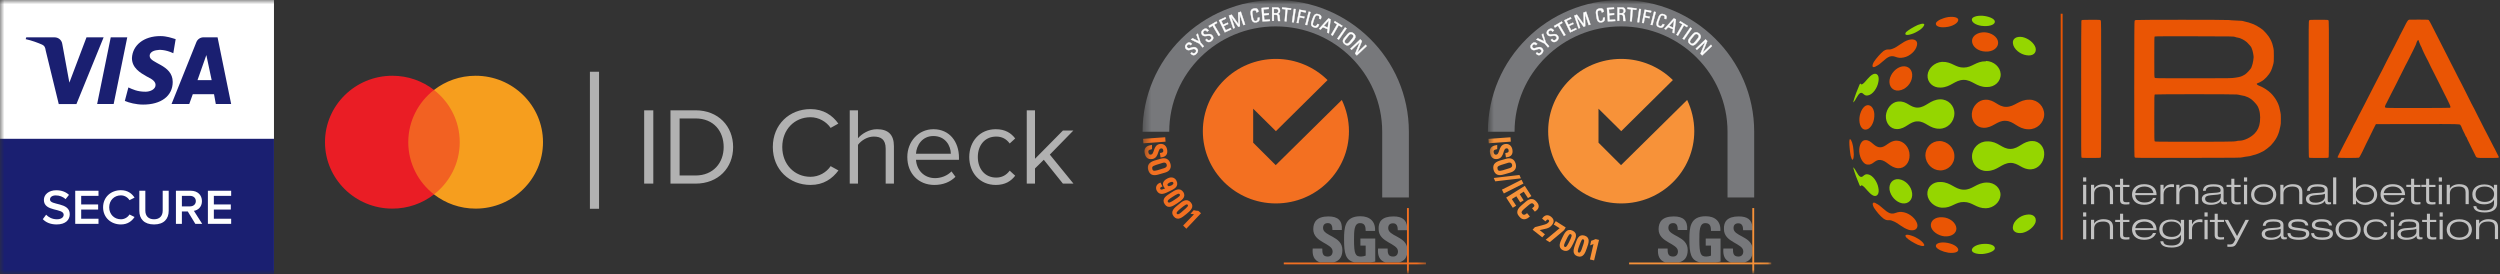
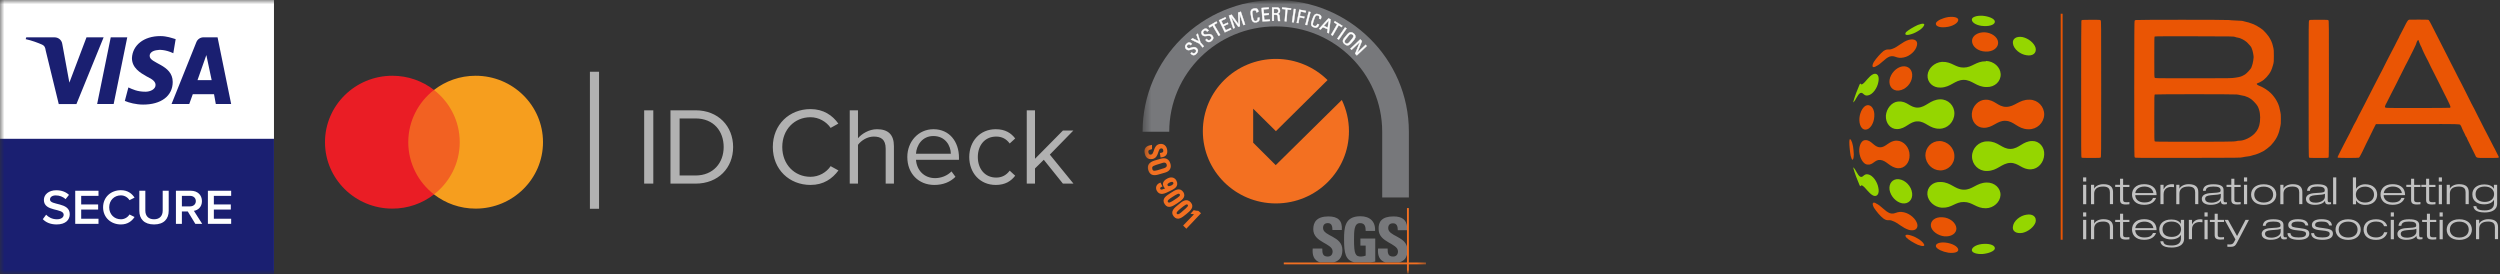
<svg xmlns="http://www.w3.org/2000/svg" width="292" height="32" viewBox="0 0 292 32" fill="none">
  <rect x="0" y="0" width="292" height="32" fill="#333333" stroke="none" />
  <mask id="mask0_2558_210" style="mask-type:luminance" maskUnits="userSpaceOnUse" x="0" y="0" width="207" height="32">
    <path d="M207 0H0V32H207V0Z" fill="white" />
  </mask>
  <g mask="url(#mask0_2558_210)">
    <mask id="mask1_2558_210" style="mask-type:luminance" maskUnits="userSpaceOnUse" x="133" y="0" width="34" height="32">
      <path d="M166.553 0.001H133.453V31.96H166.553V0.001Z" fill="white" />
    </mask>
    <g mask="url(#mask1_2558_210)">
      <path fill-rule="evenodd" clip-rule="evenodd" d="M164.556 23.065V15.385C164.556 6.88 157.581 0.002 149.004 0.002C140.405 0.002 133.452 6.88 133.452 15.385H136.567C136.567 8.594 142.138 3.083 149.004 3.083C155.87 3.083 161.441 8.594 161.441 15.385V23.065H164.556Z" fill="#77787B" />
      <path d="M149.003 19.29L146.371 16.665V12.694L149.025 15.32L155.057 9.353C153.522 7.835 151.372 6.88 149.025 6.88C144.309 6.88 140.492 10.655 140.492 15.32C140.492 19.985 144.309 23.76 149.025 23.76C153.741 23.76 157.558 19.985 157.558 15.32C157.558 14.018 157.251 12.781 156.725 11.675L149.003 19.29Z" fill="#F37021" />
      <path d="M154.202 30.659C153.434 30.42 153.259 29.77 153.324 29.032H154.443C154.443 29.531 154.465 29.965 155.079 29.965C155.452 29.965 155.65 29.726 155.65 29.357C155.65 28.403 153.39 28.337 153.39 26.775C153.39 25.951 153.785 25.278 155.167 25.278C156.264 25.278 156.812 25.756 156.724 26.862H155.628C155.628 26.472 155.562 26.059 155.101 26.059C154.728 26.059 154.531 26.255 154.531 26.623C154.531 27.622 156.79 27.535 156.79 29.205C156.79 30.117 156.33 30.507 155.781 30.637H154.202V30.659Z" fill="#77787B" />
      <path d="M159.51 26.992C159.51 26.494 159.444 26.06 158.852 26.06C158.15 26.06 158.15 26.992 158.15 28.012C158.15 29.661 158.304 29.965 158.962 29.965C159.137 29.965 159.357 29.922 159.51 29.857V28.685H158.896V27.86H160.629V30.551C160.519 30.572 160.322 30.616 160.102 30.637H158.172C157.141 30.377 156.988 29.574 156.988 27.947C156.988 26.602 157.053 25.257 158.896 25.257C159.993 25.257 160.673 25.864 160.607 26.971H159.51V26.992Z" fill="#77787B" />
      <path d="M162.757 25.278C163.744 25.278 164.27 25.647 164.358 26.515V26.884H163.261C163.261 26.493 163.173 26.081 162.713 26.081C162.34 26.081 162.142 26.276 162.142 26.645C162.142 27.578 164.073 27.578 164.358 28.88V29.639C164.248 30.268 163.853 30.529 163.393 30.659H161.835C161.068 30.42 160.892 29.77 160.958 29.032H162.077C162.077 29.531 162.099 29.965 162.713 29.965C163.086 29.965 163.283 29.726 163.283 29.357C163.283 28.403 161.024 28.337 161.024 26.775C160.98 25.929 161.375 25.278 162.757 25.278Z" fill="#77787B" />
      <path d="M149.947 30.659H166.552V30.876H149.947V30.659Z" fill="#F37021" />
      <path d="M164.335 24.302H164.555V31.961H164.335V24.302Z" fill="#F37021" />
-       <path d="M133.65 16.622L133.628 16.318L135.997 16.145L136.019 16.448L133.65 16.622Z" fill="#F37021" stroke="#F37021" stroke-width="0.219" />
      <path d="M134.44 17.338L134.374 17.36C134.045 17.403 133.979 17.62 134.023 17.816C134.067 18.054 134.198 18.206 134.462 18.163C134.988 18.076 134.747 17.056 135.471 16.926C135.887 16.861 136.151 17.121 136.216 17.512C136.282 17.946 136.129 18.206 135.646 18.271L135.602 17.967C135.865 17.924 136.019 17.816 135.975 17.534C135.953 17.36 135.822 17.186 135.58 17.23C135.054 17.317 135.317 18.336 134.571 18.466C134.067 18.553 133.869 18.228 133.804 17.859C133.672 17.186 134.22 17.099 134.44 17.056V17.338Z" fill="#F37021" stroke="#F37021" stroke-width="0.219" />
      <path d="M134.878 18.857L135.624 18.64C136.085 18.51 136.436 18.64 136.589 19.118C136.743 19.595 136.523 19.92 136.063 20.051L135.317 20.267C134.681 20.463 134.374 20.311 134.22 19.834C134.089 19.356 134.264 19.052 134.878 18.857ZM135.229 19.985L135.997 19.747C136.48 19.595 136.392 19.27 136.37 19.183C136.348 19.096 136.216 18.77 135.756 18.922L134.988 19.161C134.484 19.313 134.418 19.486 134.484 19.768C134.549 20.029 134.725 20.137 135.229 19.985Z" fill="#F37021" stroke="#F37021" stroke-width="0.219" />
      <path d="M136.545 22.242C136.019 22.502 135.492 22.762 135.207 22.22C135.054 21.916 135.163 21.613 135.492 21.461L135.624 21.721C135.47 21.786 135.339 21.938 135.427 22.112C135.558 22.372 135.865 22.242 136.37 21.981C136.194 21.981 136.085 21.895 135.997 21.721C135.909 21.569 135.843 21.222 136.414 20.94C136.874 20.701 137.181 20.896 137.313 21.157C137.598 21.743 137.094 21.981 136.545 22.242ZM136.567 21.222C136.37 21.33 136.172 21.461 136.282 21.699C136.392 21.938 136.633 21.851 136.852 21.764C137.028 21.678 137.247 21.504 137.138 21.287C137.006 21.049 136.743 21.135 136.567 21.222Z" fill="#F37021" stroke="#F37021" stroke-width="0.219" />
      <path d="M137.444 23.652C136.94 23.977 136.457 24.303 136.128 23.782C135.777 23.261 136.282 22.958 136.786 22.632C137.291 22.307 137.773 21.981 138.124 22.502C138.431 23.001 137.949 23.305 137.444 23.652ZM136.874 22.914C136.545 23.131 136.128 23.37 136.325 23.652C136.501 23.934 136.896 23.652 137.225 23.435C137.729 23.11 138.058 22.892 137.883 22.632C137.707 22.372 137.378 22.589 136.874 22.914Z" fill="#F37021" stroke="#F37021" stroke-width="0.219" />
      <path d="M138.476 24.932C138.015 25.301 137.576 25.691 137.181 25.214C136.787 24.737 137.225 24.368 137.686 23.999C138.146 23.608 138.585 23.24 139.002 23.717C139.397 24.173 138.958 24.541 138.476 24.932ZM137.839 24.259C137.554 24.498 137.159 24.802 137.379 25.041C137.598 25.301 137.949 24.975 138.234 24.715C138.695 24.325 139.002 24.086 138.805 23.847C138.607 23.63 138.322 23.869 137.839 24.259Z" fill="#F37021" stroke="#F37021" stroke-width="0.219" />
      <path d="M138.564 26.558L138.344 26.341L139.682 24.953L139.266 24.888L139.463 24.671C139.551 24.693 139.814 24.736 139.924 24.736L140.121 24.91L138.564 26.558Z" fill="#F37021" stroke="#F37021" stroke-width="0.219" />
      <path d="M139.177 6.12L139.221 6.141C139.374 6.293 139.528 6.228 139.616 6.141C139.725 6.033 139.769 5.903 139.616 5.773C139.353 5.534 138.892 6.076 138.563 5.751C138.365 5.556 138.387 5.317 138.585 5.122C138.782 4.905 139.002 4.905 139.221 5.122L139.067 5.274C138.936 5.143 138.826 5.122 138.694 5.252C138.607 5.339 138.563 5.469 138.694 5.577C138.936 5.816 139.396 5.274 139.769 5.621C140.011 5.859 139.923 6.076 139.747 6.272C139.418 6.619 139.177 6.358 139.067 6.25L139.177 6.12Z" fill="white" stroke="white" stroke-width="0.044" stroke-miterlimit="3.864" />
      <path d="M139.747 4.059L139.901 3.929L140.208 4.948L140.603 5.404L140.471 5.534L140.076 5.079L139.111 4.623L139.287 4.471L140.032 4.84L139.747 4.059Z" fill="white" stroke="white" stroke-width="0.044" stroke-miterlimit="3.864" />
      <path d="M140.954 4.536L140.976 4.579C141.107 4.753 141.261 4.731 141.348 4.644C141.48 4.558 141.546 4.427 141.436 4.275C141.239 3.993 140.668 4.427 140.405 4.059C140.252 3.842 140.317 3.603 140.537 3.451C140.778 3.277 140.976 3.299 141.173 3.56L140.997 3.69C140.888 3.56 140.778 3.494 140.625 3.603C140.537 3.668 140.471 3.798 140.559 3.928C140.756 4.21 141.305 3.755 141.612 4.167C141.809 4.427 141.677 4.644 141.48 4.796C141.107 5.078 140.888 4.775 140.8 4.666L140.954 4.536Z" fill="white" stroke="white" stroke-width="0.044" stroke-miterlimit="3.864" />
      <path d="M142.072 2.518L142.16 2.669L141.809 2.886L142.511 4.08L142.336 4.188L141.634 2.995L141.283 3.212L141.173 3.038L142.072 2.518Z" fill="white" stroke="white" stroke-width="0.044" stroke-miterlimit="3.864" />
      <path d="M143.06 3.776L142.38 2.366L143.125 2.019L143.191 2.17L142.643 2.431L142.862 2.886L143.389 2.648L143.454 2.8L142.928 3.038L143.169 3.537L143.74 3.277L143.805 3.429L143.06 3.776Z" fill="white" stroke="white" stroke-width="0.044" stroke-miterlimit="3.864" />
      <path d="M144.222 3.256L144.047 3.321L143.542 1.824L143.849 1.715L144.661 2.844L144.617 1.477L144.924 1.368L145.428 2.865L145.231 2.93L144.792 1.607L144.814 3.06L144.639 3.126L143.783 1.932L144.222 3.256Z" fill="white" stroke="white" stroke-width="0.044" stroke-miterlimit="3.864" />
      <path d="M146.766 1.455C146.745 1.368 146.723 1.282 146.679 1.238C146.635 1.195 146.525 1.195 146.503 1.195C146.328 1.217 146.284 1.325 146.284 1.347C146.284 1.368 146.24 1.412 146.284 1.672L146.35 2.084C146.416 2.453 146.547 2.497 146.701 2.453C146.766 2.453 146.942 2.388 146.898 2.084L147.096 2.041C147.183 2.518 146.832 2.583 146.745 2.605C146.547 2.627 146.24 2.67 146.152 2.063L146.087 1.629C146.021 1.195 146.196 1.043 146.503 0.978C146.81 0.934 146.964 1.065 146.986 1.368L146.766 1.455Z" fill="white" stroke="white" stroke-width="0.044" stroke-miterlimit="3.864" />
      <path d="M147.469 2.496L147.359 0.934L148.171 0.869L148.193 1.043L147.578 1.086L147.622 1.585L148.193 1.542V1.737L147.622 1.78L147.666 2.323L148.302 2.279L148.324 2.453L147.469 2.496Z" fill="white" stroke="white" stroke-width="0.044" stroke-miterlimit="3.864" />
      <path d="M148.785 1.715V2.431H148.587V0.869H149.136C149.421 0.869 149.508 1.064 149.508 1.26C149.508 1.433 149.399 1.585 149.223 1.607C149.399 1.672 149.465 1.737 149.465 2.041C149.465 2.106 149.487 2.345 149.508 2.453H149.289C149.245 2.345 149.267 2.128 149.245 1.932C149.245 1.737 149.092 1.737 149.004 1.715H148.785ZM148.785 1.542H149.092C149.245 1.542 149.311 1.412 149.311 1.281C149.311 1.173 149.267 1.043 149.092 1.043H148.785V1.542Z" fill="white" stroke="white" stroke-width="0.044" stroke-miterlimit="3.864" />
      <path d="M150.802 0.978L150.78 1.151L150.364 1.108L150.254 2.496L150.057 2.475L150.166 1.086L149.75 1.043L149.771 0.869L150.802 0.978Z" fill="white" stroke="white" stroke-width="0.044" stroke-miterlimit="3.864" />
      <path d="M151.11 2.605L150.912 2.583L151.131 1.043L151.329 1.065L151.11 2.605Z" fill="white" stroke="white" stroke-width="0.044" stroke-miterlimit="3.864" />
      <path d="M151.461 2.67L151.768 1.13L152.536 1.282L152.492 1.455L151.921 1.347L151.812 1.846L152.36 1.954L152.316 2.128L151.768 2.019L151.658 2.692L151.461 2.67Z" fill="white" stroke="white" stroke-width="0.044" stroke-miterlimit="3.864" />
      <path d="M152.667 2.93L152.469 2.887L152.864 1.368L153.062 1.412L152.667 2.93Z" fill="white" stroke="white" stroke-width="0.044" stroke-miterlimit="3.864" />
      <path d="M154.071 2.171C154.093 2.084 154.115 1.997 154.093 1.932C154.071 1.867 153.983 1.823 153.939 1.802C153.786 1.758 153.676 1.823 153.676 1.845C153.654 1.867 153.61 1.888 153.523 2.149L153.391 2.539C153.259 2.908 153.369 2.995 153.523 3.038C153.588 3.06 153.764 3.103 153.873 2.8L154.071 2.865C153.917 3.342 153.588 3.234 153.479 3.19C153.281 3.125 153.018 3.017 153.215 2.453L153.369 2.04C153.523 1.628 153.742 1.563 154.027 1.672C154.334 1.78 154.378 1.954 154.268 2.236L154.071 2.171Z" fill="white" stroke="white" stroke-width="0.044" stroke-miterlimit="3.864" />
      <path d="M155.167 2.149L155.409 2.258L155.211 3.885L155.014 3.798L155.08 3.408L154.509 3.169L154.246 3.451L154.071 3.364L155.167 2.149ZM155.211 2.366L154.619 3.017L155.08 3.234L155.211 2.366Z" fill="white" stroke="white" stroke-width="0.044" stroke-miterlimit="3.864" />
      <path d="M156.791 3.017L156.703 3.169L156.352 2.952L155.65 4.167L155.475 4.058L156.177 2.843L155.826 2.626L155.913 2.475L156.791 3.017Z" fill="white" stroke="white" stroke-width="0.044" stroke-miterlimit="3.864" />
      <path d="M156.374 4.623L156.199 4.515L157.098 3.213L157.274 3.321L156.374 4.623Z" fill="white" stroke="white" stroke-width="0.044" stroke-miterlimit="3.864" />
      <path d="M157.054 4.384L157.383 3.993C157.58 3.755 157.844 3.69 158.107 3.907C158.37 4.124 158.37 4.362 158.173 4.623L157.844 5.013C157.559 5.339 157.339 5.382 157.076 5.165C156.791 4.948 156.769 4.709 157.054 4.384ZM157.646 4.883L157.975 4.471C158.195 4.21 158.019 4.058 157.975 4.037C157.931 3.993 157.734 3.863 157.537 4.124L157.208 4.536C156.988 4.796 157.01 4.926 157.164 5.056C157.295 5.143 157.427 5.143 157.646 4.883Z" fill="white" stroke="white" stroke-width="0.044" stroke-miterlimit="3.864" />
      <path d="M159.621 5.382L158.48 6.466L158.283 6.271L158.853 4.883L157.866 5.816L157.734 5.685L158.875 4.601L159.072 4.796L158.524 6.163L159.511 5.23L159.621 5.382Z" fill="white" stroke="white" stroke-width="0.044" stroke-miterlimit="3.864" />
    </g>
    <mask id="mask2_2558_210" style="mask-type:luminance" maskUnits="userSpaceOnUse" x="173" y="0" width="34" height="32">
-       <path d="M206.885 0.001H173.785V31.96H206.885V0.001Z" fill="white" />
-     </mask>
+       </mask>
    <g mask="url(#mask2_2558_210)">
      <path fill-rule="evenodd" clip-rule="evenodd" d="M204.889 23.065V15.385C204.889 6.88 197.914 0.002 189.337 0.002C180.739 0.002 173.785 6.88 173.785 15.385H176.9C176.9 8.594 182.472 3.083 189.337 3.083C196.203 3.083 201.775 8.594 201.775 15.385V23.065H204.889Z" fill="#77787B" />
      <path d="M189.337 19.29L186.705 16.665V12.694L189.359 15.32L195.391 9.353C193.856 7.835 191.706 6.88 189.359 6.88C184.643 6.88 180.826 10.655 180.826 15.32C180.826 19.985 184.643 23.76 189.359 23.76C194.075 23.76 197.892 19.985 197.892 15.32C197.892 14.018 197.585 12.781 197.058 11.675L189.337 19.29Z" fill="#F79239" />
      <path d="M194.536 30.659C193.768 30.42 193.593 29.77 193.659 29.032H194.777C194.777 29.531 194.799 29.965 195.413 29.965C195.786 29.965 195.984 29.726 195.984 29.357C195.984 28.403 193.724 28.337 193.724 26.775C193.724 25.951 194.119 25.278 195.501 25.278C196.598 25.278 197.146 25.756 197.059 26.862H195.962C195.962 26.472 195.896 26.059 195.435 26.059C195.063 26.059 194.865 26.255 194.865 26.623C194.865 27.622 197.124 27.535 197.124 29.205C197.124 30.117 196.664 30.507 196.115 30.637H194.536V30.659Z" fill="#77787B" />
      <path d="M199.844 26.992C199.844 26.494 199.778 26.06 199.186 26.06C198.484 26.06 198.484 26.992 198.484 28.012C198.484 29.661 198.637 29.965 199.295 29.965C199.471 29.965 199.69 29.922 199.844 29.857V28.685H199.229V27.86H200.962V30.551C200.853 30.572 200.655 30.616 200.436 30.637H198.506C197.475 30.377 197.321 29.574 197.321 27.947C197.321 26.602 197.387 25.257 199.229 25.257C200.326 25.257 201.006 25.864 200.94 26.971H199.844V26.992Z" fill="#77787B" />
      <path d="M203.09 25.278C204.077 25.278 204.604 25.647 204.691 26.515V26.884H203.595C203.595 26.493 203.507 26.081 203.046 26.081C202.673 26.081 202.476 26.276 202.476 26.645C202.476 27.578 204.406 27.578 204.691 28.88V29.639C204.582 30.268 204.187 30.529 203.726 30.659H202.169C201.401 30.42 201.226 29.77 201.291 29.032H202.41C202.41 29.531 202.432 29.965 203.046 29.965C203.419 29.965 203.617 29.726 203.617 29.357C203.617 28.403 201.357 28.337 201.357 26.775C201.313 25.929 201.708 25.278 203.09 25.278Z" fill="#77787B" />
      <path d="M190.28 30.659H206.885V30.876H190.28V30.659Z" fill="#F79239" />
      <path d="M204.67 24.302H204.889V31.961H204.67V24.302Z" fill="#F79239" />
      <path d="M173.982 16.622L173.96 16.318L176.329 16.145L176.351 16.448L173.982 16.622Z" fill="#F79239" stroke="#F79239" stroke-width="0.207" />
      <path d="M174.772 17.337L174.707 17.359C174.378 17.402 174.312 17.619 174.356 17.814C174.4 18.053 174.531 18.205 174.794 18.162C175.321 18.075 175.08 17.055 175.803 16.925C176.22 16.86 176.483 17.12 176.549 17.511C176.615 17.945 176.461 18.205 175.979 18.27L175.935 17.966C176.198 17.923 176.352 17.814 176.308 17.532C176.286 17.359 176.154 17.185 175.913 17.229C175.387 17.316 175.65 18.335 174.904 18.465C174.4 18.552 174.202 18.227 174.136 17.858C174.005 17.185 174.553 17.099 174.772 17.055V17.337Z" fill="#F79239" stroke="#F79239" stroke-width="0.207" />
      <path d="M175.211 18.857L175.957 18.64C176.418 18.51 176.769 18.64 176.922 19.118C177.076 19.595 176.856 19.92 176.396 20.051L175.65 20.267C175.014 20.463 174.707 20.311 174.553 19.834C174.421 19.356 174.597 19.052 175.211 18.857ZM175.562 19.985L176.33 19.747C176.812 19.595 176.725 19.27 176.703 19.183C176.681 19.096 176.549 18.77 176.089 18.922L175.321 19.161C174.816 19.313 174.75 19.486 174.816 19.768C174.882 20.029 175.058 20.137 175.562 19.985Z" fill="#F79239" stroke="#F79239" stroke-width="0.207" />
      <path d="M174.707 21.07L174.619 20.874L177.405 20.549L177.493 20.744L174.707 21.07Z" fill="#F79239" stroke="#F79239" stroke-width="0.207" />
      <path d="M175.694 22.458L175.562 22.198L177.668 21.135L177.799 21.395L175.694 22.458Z" fill="#F79239" stroke="#F79239" stroke-width="0.207" />
-       <path d="M176.066 23.109L178.063 21.851L178.721 22.87L178.501 23L177.997 22.241L177.361 22.653L177.821 23.369L177.602 23.5L177.141 22.784L176.439 23.217L176.944 23.998L176.724 24.129L176.066 23.109Z" fill="#F79239" stroke="#F79239" stroke-width="0.207" />
      <path d="M179.093 24.346C179.203 24.259 179.291 24.172 179.313 24.064C179.335 23.977 179.269 23.847 179.225 23.803C179.071 23.608 178.896 23.63 178.852 23.651C178.83 23.651 178.742 23.651 178.435 23.912L177.953 24.324C177.514 24.693 177.58 24.888 177.733 25.062C177.799 25.127 177.997 25.322 178.348 25.04L178.545 25.279C177.975 25.756 177.646 25.365 177.536 25.235C177.339 25.018 177.075 24.649 177.777 24.064L178.282 23.63C178.786 23.196 179.137 23.304 179.422 23.673C179.73 24.02 179.664 24.324 179.291 24.584L179.093 24.346Z" fill="#F79239" stroke="#F79239" stroke-width="0.207" />
      <path d="M179.159 26.819L179.335 26.624C180.454 26.32 180.695 26.32 180.958 26.016C181.068 25.886 181.09 25.734 180.936 25.604C180.761 25.452 180.607 25.582 180.497 25.712L180.256 25.517C180.476 25.213 180.783 25.148 181.09 25.387C181.419 25.647 181.441 25.908 181.177 26.233C180.848 26.624 180.541 26.602 179.598 26.819L180.3 27.383L180.125 27.578L179.159 26.819Z" fill="#F79239" stroke="#F79239" stroke-width="0.207" />
      <path d="M181.748 25.973L182.735 26.602L182.603 26.819L181.002 28.164L180.717 27.991L182.34 26.645L181.616 26.19L181.748 25.973Z" fill="#F79239" stroke="#F79239" stroke-width="0.207" />
      <path d="M183.678 28.36C183.415 28.88 183.174 29.401 182.604 29.141C182.055 28.88 182.296 28.36 182.56 27.817C182.823 27.275 183.064 26.754 183.635 27.036C184.205 27.297 183.942 27.817 183.678 28.36ZM182.823 28.013C182.647 28.36 182.428 28.772 182.713 28.924C183.02 29.076 183.196 28.62 183.371 28.295C183.635 27.752 183.81 27.405 183.525 27.275C183.262 27.123 183.086 27.448 182.823 28.013Z" fill="#F79239" stroke="#F79239" stroke-width="0.207" />
      <path d="M185.257 28.923C185.06 29.488 184.863 30.03 184.292 29.835C183.7 29.639 183.897 29.097 184.095 28.533C184.292 27.969 184.468 27.426 185.06 27.622C185.652 27.817 185.455 28.359 185.257 28.923ZM184.358 28.685C184.226 29.054 184.051 29.488 184.358 29.596C184.665 29.704 184.819 29.249 184.928 28.88C185.126 28.316 185.257 27.947 184.95 27.86C184.687 27.752 184.577 28.099 184.358 28.685Z" fill="#F79239" stroke="#F79239" stroke-width="0.207" />
      <path d="M186.113 30.291L185.828 30.226L186.266 28.338L185.872 28.49L185.937 28.208C186.025 28.186 186.266 28.078 186.376 28.034L186.639 28.099L186.113 30.291Z" fill="#F79239" stroke="#F79239" stroke-width="0.207" />
      <path d="M179.511 6.12L179.554 6.141C179.708 6.293 179.861 6.228 179.949 6.141C180.059 6.033 180.103 5.903 179.949 5.773C179.686 5.534 179.225 6.076 178.896 5.751C178.699 5.556 178.721 5.317 178.918 5.122C179.116 4.905 179.335 4.905 179.554 5.122L179.401 5.274C179.269 5.143 179.16 5.122 179.028 5.252C178.94 5.339 178.896 5.469 179.028 5.577C179.269 5.816 179.73 5.274 180.103 5.621C180.344 5.859 180.256 6.076 180.081 6.272C179.752 6.619 179.511 6.358 179.401 6.25L179.511 6.12Z" fill="white" stroke="white" stroke-width="0.041" stroke-miterlimit="3.864" />
      <path d="M180.081 4.059L180.235 3.929L180.542 4.948L180.937 5.404L180.805 5.534L180.41 5.079L179.445 4.623L179.621 4.471L180.366 4.84L180.081 4.059Z" fill="white" stroke="white" stroke-width="0.041" stroke-miterlimit="3.864" />
      <path d="M181.287 4.536L181.309 4.579C181.441 4.753 181.594 4.731 181.682 4.644C181.814 4.558 181.88 4.427 181.77 4.275C181.572 3.993 181.002 4.427 180.739 4.059C180.585 3.842 180.651 3.603 180.871 3.451C181.112 3.277 181.309 3.299 181.507 3.56L181.331 3.69C181.222 3.56 181.112 3.494 180.958 3.603C180.871 3.668 180.805 3.798 180.893 3.928C181.09 4.21 181.638 3.755 181.945 4.167C182.143 4.427 182.011 4.644 181.814 4.796C181.441 5.078 181.222 4.775 181.134 4.666L181.287 4.536Z" fill="white" stroke="white" stroke-width="0.041" stroke-miterlimit="3.864" />
      <path d="M182.406 2.519L182.494 2.67L182.143 2.887L182.845 4.081L182.67 4.189L181.968 2.996L181.617 3.213L181.507 3.039L182.406 2.519Z" fill="white" stroke="white" stroke-width="0.041" stroke-miterlimit="3.864" />
      <path d="M183.393 3.777L182.713 2.367L183.459 2.02L183.525 2.171L182.976 2.432L183.196 2.887L183.722 2.649L183.788 2.801L183.262 3.039L183.503 3.538L184.073 3.278L184.139 3.43L183.393 3.777Z" fill="white" stroke="white" stroke-width="0.041" stroke-miterlimit="3.864" />
      <path d="M184.556 3.256L184.381 3.321L183.876 1.824L184.183 1.715L184.995 2.844L184.951 1.477L185.258 1.368L185.763 2.865L185.565 2.93L185.127 1.607L185.148 3.06L184.973 3.126L184.118 1.932L184.556 3.256Z" fill="white" stroke="white" stroke-width="0.041" stroke-miterlimit="3.864" />
      <path d="M187.1 1.455C187.078 1.368 187.056 1.282 187.012 1.238C186.968 1.195 186.859 1.195 186.837 1.195C186.661 1.217 186.617 1.325 186.617 1.347C186.617 1.368 186.574 1.412 186.617 1.672L186.683 2.084C186.749 2.453 186.881 2.497 187.034 2.453C187.1 2.453 187.275 2.388 187.232 2.084L187.429 2.041C187.517 2.518 187.166 2.583 187.078 2.605C186.881 2.627 186.574 2.67 186.486 2.063L186.42 1.629C186.354 1.195 186.53 1.043 186.837 0.978C187.144 0.934 187.297 1.065 187.319 1.368L187.1 1.455Z" fill="white" stroke="white" stroke-width="0.041" stroke-miterlimit="3.864" />
-       <path d="M187.802 2.496L187.693 0.934L188.504 0.869L188.526 1.043L187.912 1.086L187.956 1.585L188.526 1.542V1.737L187.956 1.78L188 2.323L188.636 2.279L188.658 2.453L187.802 2.496Z" fill="white" stroke="white" stroke-width="0.041" stroke-miterlimit="3.864" />
+       <path d="M187.802 2.496L187.693 0.934L188.504 0.869L188.526 1.043L187.912 1.086L187.956 1.585V1.737L187.956 1.78L188 2.323L188.636 2.279L188.658 2.453L187.802 2.496Z" fill="white" stroke="white" stroke-width="0.041" stroke-miterlimit="3.864" />
      <path d="M189.118 1.715V2.431H188.921V0.869H189.469C189.754 0.869 189.842 1.064 189.842 1.26C189.842 1.433 189.732 1.585 189.557 1.607C189.732 1.672 189.798 1.737 189.798 2.041C189.798 2.106 189.82 2.345 189.842 2.453H189.623C189.579 2.345 189.601 2.128 189.579 1.932C189.579 1.737 189.425 1.737 189.337 1.715H189.118ZM189.118 1.542H189.425C189.579 1.542 189.645 1.412 189.645 1.281C189.645 1.173 189.601 1.043 189.425 1.043H189.118V1.542Z" fill="white" stroke="white" stroke-width="0.041" stroke-miterlimit="3.864" />
      <path d="M191.136 0.978L191.114 1.151L190.697 1.108L190.588 2.496L190.39 2.475L190.5 1.086L190.083 1.043L190.105 0.869L191.136 0.978Z" fill="white" stroke="white" stroke-width="0.041" stroke-miterlimit="3.864" />
      <path d="M191.444 2.605L191.246 2.583L191.466 1.043L191.663 1.065L191.444 2.605Z" fill="white" stroke="white" stroke-width="0.041" stroke-miterlimit="3.864" />
      <path d="M191.794 2.67L192.101 1.13L192.869 1.282L192.825 1.455L192.255 1.347L192.145 1.846L192.694 1.954L192.65 2.128L192.101 2.019L191.992 2.692L191.794 2.67Z" fill="white" stroke="white" stroke-width="0.041" stroke-miterlimit="3.864" />
      <path d="M193.001 2.93L192.803 2.887L193.198 1.368L193.395 1.412L193.001 2.93Z" fill="white" stroke="white" stroke-width="0.041" stroke-miterlimit="3.864" />
      <path d="M194.405 2.171C194.427 2.085 194.449 1.998 194.427 1.933C194.405 1.868 194.317 1.824 194.273 1.803C194.119 1.759 194.01 1.824 194.01 1.846C193.988 1.868 193.944 1.889 193.856 2.15L193.725 2.54C193.593 2.909 193.703 2.996 193.856 3.039C193.922 3.061 194.098 3.104 194.207 2.801L194.405 2.866C194.251 3.343 193.922 3.235 193.812 3.191C193.615 3.126 193.352 3.018 193.549 2.454L193.703 2.041C193.856 1.629 194.076 1.564 194.361 1.672C194.668 1.781 194.712 1.955 194.602 2.237L194.405 2.171Z" fill="white" stroke="white" stroke-width="0.041" stroke-miterlimit="3.864" />
      <path d="M195.502 2.149L195.743 2.258L195.545 3.885L195.348 3.798L195.414 3.408L194.843 3.169L194.58 3.451L194.405 3.364L195.502 2.149ZM195.545 2.366L194.953 3.017L195.414 3.234L195.545 2.366Z" fill="white" stroke="white" stroke-width="0.041" stroke-miterlimit="3.864" />
      <path d="M197.124 3.017L197.036 3.169L196.686 2.952L195.984 4.167L195.808 4.058L196.51 2.843L196.159 2.626L196.247 2.475L197.124 3.017Z" fill="white" stroke="white" stroke-width="0.041" stroke-miterlimit="3.864" />
      <path d="M196.708 4.623L196.532 4.515L197.432 3.213L197.607 3.321L196.708 4.623Z" fill="white" stroke="white" stroke-width="0.041" stroke-miterlimit="3.864" />
      <path d="M197.388 4.384L197.717 3.993C197.915 3.755 198.178 3.69 198.441 3.907C198.704 4.124 198.704 4.362 198.507 4.623L198.178 5.013C197.893 5.339 197.673 5.382 197.41 5.165C197.125 4.948 197.103 4.709 197.388 4.384ZM197.981 4.883L198.31 4.471C198.529 4.21 198.353 4.058 198.31 4.037C198.266 3.993 198.068 3.863 197.871 4.124L197.542 4.536C197.322 4.796 197.344 4.926 197.498 5.056C197.63 5.143 197.761 5.143 197.981 4.883Z" fill="white" stroke="white" stroke-width="0.041" stroke-miterlimit="3.864" />
      <path d="M199.954 5.382L198.813 6.466L198.616 6.271L199.186 4.883L198.199 5.816L198.068 5.685L199.208 4.601L199.406 4.796L198.857 6.163L199.844 5.23L199.954 5.382Z" fill="white" stroke="white" stroke-width="0.041" stroke-miterlimit="3.864" />
    </g>
    <path d="M32 -0.393H0V31.607H32V-0.393Z" fill="white" />
    <path d="M32 16.215H0V32.215H32V16.215Z" fill="#1A1F71" />
    <path d="M6.612 26.215C5.88 26.215 5.351 25.966 5 25.6L5.387 25.079C5.66 25.363 6.088 25.612 6.641 25.612C7.212 25.612 7.438 25.34 7.438 25.084C7.438 24.273 5.125 24.777 5.125 23.351C5.125 22.713 5.702 22.221 6.57 22.221C7.189 22.221 7.688 22.412 8.057 22.76L7.658 23.264C7.349 22.963 6.927 22.824 6.511 22.824C6.1 22.824 5.839 23.015 5.839 23.305C5.839 24.024 8.146 23.577 8.146 25.021C8.146 25.664 7.682 26.215 6.612 26.215Z" fill="white" />
    <path d="M11.505 26.145H8.787V22.279H11.505V22.876H9.483V23.879H11.463V24.476H9.483V25.548H11.505V26.145Z" fill="white" />
    <path d="M14.123 26.215C12.951 26.215 12.041 25.403 12.041 24.215C12.041 23.026 12.951 22.215 14.123 22.215C14.925 22.215 15.419 22.621 15.716 23.084L15.122 23.38C14.931 23.061 14.551 22.818 14.123 22.818C13.338 22.818 12.755 23.403 12.755 24.215C12.755 25.026 13.338 25.612 14.123 25.612C14.551 25.612 14.931 25.374 15.122 25.05L15.716 25.345C15.413 25.809 14.925 26.215 14.123 26.215Z" fill="white" />
    <path d="M17.992 26.215C16.838 26.215 16.273 25.571 16.273 24.621V22.279H16.975V24.597C16.975 25.212 17.326 25.612 17.992 25.612C18.652 25.612 19.003 25.212 19.003 24.597V22.279H19.705V24.615C19.705 25.577 19.14 26.215 17.992 26.215Z" fill="white" />
    <path d="M23.617 26.145H22.814L21.933 24.702H21.244V26.145H20.548V22.279H22.29C23.075 22.279 23.587 22.777 23.587 23.49C23.587 24.18 23.123 24.551 22.647 24.626L23.617 26.145ZM22.195 24.105C22.588 24.105 22.873 23.861 22.873 23.49C22.873 23.119 22.588 22.876 22.195 22.876H21.244V24.105H22.195Z" fill="white" />
    <path d="M27 26.145H24.282V22.279H27V22.876H24.978V23.879H26.959V24.476H24.978V25.548H27V26.145Z" fill="white" />
    <path d="M12.104 4.36L8.928 12.152H6.862L5.345 5.932C5.276 5.503 5.208 5.361 4.931 5.218C4.448 5.004 3.691 4.717 3 4.575L3.069 4.362H6.379C6.793 4.362 7.205 4.647 7.276 5.146L8.102 9.65L10.102 4.362L12.104 4.36ZM20.173 9.575C20.173 7.502 17.414 7.432 17.483 6.503C17.483 6.217 17.759 5.932 18.31 5.86C18.585 5.789 19.344 5.789 20.241 6.217L20.516 4.572C20.032 4.43 19.482 4.215 18.722 4.215C16.791 4.215 15.48 5.286 15.411 6.786C15.411 7.93 16.375 8.5 17.136 8.929C17.892 9.286 18.169 9.571 18.169 9.929C18.169 10.429 17.55 10.713 16.995 10.713C16.031 10.713 15.477 10.428 14.995 10.212L14.581 11.786C15.064 11.999 15.892 12.215 16.72 12.215C18.793 12.22 20.173 11.22 20.173 9.575ZM25.206 12.15H27L25.412 4.36H23.758C23.413 4.36 23.069 4.574 22.932 4.931L20.036 12.147H22.104L22.517 11.004H24.999L25.206 12.15ZM23.067 9.362L24.101 6.431L24.723 9.362H23.067ZM14.863 4.36L13.275 12.15H11.346L12.934 4.36H14.863Z" fill="#1A1F71" />
    <path d="M76.305 21.447H75.239V12.883H76.305V21.447ZM81.239 21.447H78.311V12.883H81.239C83.896 12.883 85.629 14.745 85.629 17.172C85.629 19.611 83.896 21.447 81.239 21.447ZM81.239 20.497C83.319 20.497 84.525 19.008 84.525 17.172C84.525 15.323 83.357 13.834 81.239 13.834H79.377V20.497H81.239ZM94.668 21.601C92.203 21.601 90.265 19.804 90.265 17.172C90.265 14.54 92.203 12.742 94.668 12.742C96.183 12.742 97.236 13.474 97.917 14.437L97.018 14.938C96.53 14.219 95.644 13.692 94.668 13.692C92.794 13.692 91.369 15.13 91.369 17.172C91.369 19.2 92.794 20.651 94.668 20.651C95.644 20.651 96.53 20.138 97.018 19.406L97.93 19.907C97.21 20.882 96.183 21.601 94.668 21.601ZM104.41 21.447H103.447V17.364C103.447 16.273 102.883 15.952 102.048 15.952C101.303 15.952 100.584 16.414 100.212 16.915V21.447H99.249V12.883H100.212V16.145C100.649 15.631 101.496 15.092 102.433 15.092C103.73 15.092 104.41 15.721 104.41 17.069V21.447ZM109.132 21.601C107.296 21.601 105.974 20.279 105.974 18.34C105.974 16.543 107.258 15.092 109.029 15.092C110.904 15.092 112.008 16.555 112.008 18.417V18.661H106.988C107.065 19.829 107.887 20.805 109.222 20.805C109.928 20.805 110.647 20.523 111.135 20.022L111.597 20.651C110.981 21.267 110.146 21.601 109.132 21.601ZM111.058 17.955C111.045 17.031 110.429 15.888 109.017 15.888C107.694 15.888 107.039 17.005 106.988 17.955H111.058ZM116.302 21.601C114.454 21.601 113.208 20.189 113.208 18.34C113.208 16.504 114.454 15.092 116.302 15.092C117.432 15.092 118.1 15.554 118.575 16.17L117.933 16.761C117.522 16.196 116.996 15.952 116.354 15.952C115.031 15.952 114.21 16.966 114.21 18.34C114.21 19.714 115.031 20.741 116.354 20.741C116.996 20.741 117.522 20.484 117.933 19.932L118.575 20.523C118.1 21.139 117.432 21.601 116.302 21.601ZM125.381 21.447H124.149L121.915 18.661L120.888 19.675V21.447H119.925V12.883H120.888V18.546L124.149 15.246H125.368L122.621 18.058L125.381 21.447Z" fill="#B1B1B1" />
    <path d="M54.134 10.507H47.249V22.708H54.134V10.507Z" fill="#F26122" />
    <path d="M47.686 16.607C47.686 14.132 48.861 11.928 50.691 10.507C49.353 9.468 47.664 8.848 45.828 8.848C41.483 8.848 37.959 12.322 37.959 16.607C37.959 20.893 41.483 24.366 45.828 24.366C47.664 24.366 49.353 23.747 50.691 22.707C48.861 21.286 47.686 19.082 47.686 16.607Z" fill="#EA1D25" />
    <path d="M63.423 16.607C63.423 20.893 59.9 24.366 55.555 24.366C53.719 24.366 52.03 23.747 50.691 22.707C52.521 21.286 53.697 19.082 53.697 16.607C53.697 14.132 52.521 11.928 50.691 10.507C52.03 9.468 53.719 8.848 55.555 8.848C59.9 8.848 63.423 12.322 63.423 16.607Z" fill="#F69E1E" />
    <path d="M69.969 8.38H68.902V24.385H69.969V8.38Z" fill="#B1B1B1" />
  </g>
  <g clip-path="url(#clip0_2558_210)">
    <path d="M231.683 14.927C230.847 14.906 230.246 14.155 230.31 13.275C230.375 12.396 231.083 11.666 231.898 11.645C232.992 11.623 233.335 12.482 234.322 12.482C235.33 12.482 235.824 11.623 237.025 11.645C237.046 11.645 237.068 11.645 237.089 11.645C238.033 11.666 238.784 12.46 238.763 13.404C238.72 14.37 237.905 15.12 236.939 15.099C236.918 15.099 236.896 15.099 236.875 15.099C235.652 15.056 235.244 14.133 234.236 14.112C233.249 14.069 232.777 14.949 231.683 14.927ZM227.564 29.515C228.251 29.601 228.766 29.451 228.723 29.151C228.68 28.786 228.015 28.421 227.242 28.335C226.492 28.25 225.998 28.486 226.127 28.829C226.256 29.108 226.899 29.408 227.564 29.515ZM224.003 28.593C224.561 28.808 224.883 28.786 224.711 28.507C224.539 28.164 223.874 27.713 223.252 27.52C222.673 27.327 222.394 27.413 222.651 27.735C222.887 27.992 223.488 28.357 224.003 28.593ZM227.114 27.606C227.907 27.67 228.53 27.263 228.508 26.662C228.465 26.018 227.736 25.418 226.878 25.375C226.041 25.311 225.44 25.782 225.526 26.426C225.633 27.005 226.341 27.52 227.114 27.606ZM226.599 19.904C227.521 19.926 228.294 19.175 228.272 18.231C228.272 17.266 227.478 16.493 226.534 16.472C225.612 16.472 224.883 17.223 224.883 18.167C224.925 19.111 225.676 19.883 226.599 19.904ZM217.889 15.142C218.404 15.142 218.876 14.434 218.919 13.597C218.983 12.782 218.575 12.203 218.082 12.289C217.631 12.374 217.245 13.061 217.181 13.79C217.117 14.563 217.438 15.163 217.889 15.142ZM221.793 10.572C222.566 10.486 223.274 9.757 223.338 8.942C223.424 8.148 222.887 7.633 222.158 7.762C221.472 7.891 220.828 8.577 220.699 9.328C220.592 10.079 221.064 10.658 221.793 10.572ZM231.919 6.024C232.799 6.067 233.442 5.552 233.378 4.909C233.314 4.308 232.606 3.815 231.812 3.772C230.997 3.75 230.332 4.179 230.332 4.78C230.332 5.445 231.04 6.003 231.919 6.024ZM221.557 16.429C220.613 16.408 220.292 17.244 219.562 17.201C218.897 17.18 218.597 16.386 217.932 16.365C217.91 16.365 217.91 16.365 217.889 16.365C217.438 16.343 217.117 16.965 217.159 17.716C217.224 18.467 217.61 19.132 218.061 19.218C218.082 19.218 218.082 19.218 218.103 19.218C218.768 19.325 218.962 18.617 219.627 18.682C220.356 18.746 220.742 19.561 221.665 19.647C222.437 19.711 223.059 19.025 223.038 18.124C223.038 17.201 222.351 16.451 221.557 16.429ZM222.952 4.651C222.18 4.887 221.686 5.467 221.085 5.681C220.528 5.917 220.528 5.617 219.991 5.96C219.991 5.96 219.97 5.96 219.97 5.981C219.627 6.26 219.133 6.818 218.854 7.247C218.597 7.741 218.683 7.977 219.09 7.762C219.112 7.762 219.112 7.741 219.112 7.741C219.712 7.483 220.141 6.818 220.721 6.604C221.343 6.41 221.493 6.904 222.351 6.711C223.059 6.582 223.767 5.938 223.896 5.316C224.046 4.759 223.617 4.48 222.952 4.651ZM222.373 24.796C221.514 24.603 221.364 25.096 220.742 24.903C220.163 24.689 219.712 24.023 219.133 23.766C219.133 23.766 219.112 23.766 219.112 23.744C218.726 23.53 218.618 23.766 218.876 24.259C219.155 24.689 219.627 25.268 219.991 25.525C220.013 25.525 220.013 25.547 220.013 25.547C220.549 25.89 220.549 25.568 221.107 25.826C221.708 26.04 222.201 26.619 222.973 26.855C223.617 27.027 224.067 26.727 223.939 26.169C223.788 25.568 223.081 24.946 222.373 24.796ZM216.151 18.167C216.216 18.403 216.28 18.596 216.323 18.639C216.473 18.746 216.58 18.274 216.494 17.587C216.452 16.88 216.237 16.279 216.087 16.257C215.98 16.236 215.98 16.729 216.044 17.352C216.065 17.609 216.108 17.888 216.151 18.167ZM227.242 3.171C228.015 3.107 228.68 2.721 228.723 2.356C228.766 2.055 228.251 1.905 227.564 1.991C226.899 2.098 226.256 2.399 226.127 2.678C225.998 3.021 226.492 3.257 227.242 3.171Z" fill="#EA5504" />
    <path d="M231.576 29.666C230.868 29.709 230.31 29.515 230.31 29.215C230.31 28.85 230.954 28.507 231.726 28.486C232.52 28.443 233.077 28.7 232.992 29.065C232.906 29.344 232.284 29.601 231.576 29.666ZM236.231 27.198C236.918 27.048 237.583 26.491 237.754 25.954C237.904 25.354 237.454 24.946 236.703 25.075C235.931 25.182 235.201 25.804 235.115 26.426C234.987 27.005 235.502 27.327 236.231 27.198ZM222.158 23.744C222.887 23.873 223.424 23.337 223.338 22.565C223.252 21.749 222.544 21.02 221.793 20.934C221.064 20.848 220.592 21.428 220.699 22.178C220.828 22.929 221.471 23.616 222.158 23.744ZM237.368 16.472C236.274 16.472 235.823 17.373 234.837 17.394C233.828 17.416 233.378 16.493 232.155 16.515C232.134 16.515 232.112 16.515 232.091 16.515C231.125 16.515 230.331 17.309 230.331 18.274C230.331 19.218 231.104 19.99 232.048 19.969C232.069 19.969 232.091 19.969 232.112 19.969C233.313 19.947 233.785 19.068 234.794 19.025C235.781 19.003 236.167 19.84 237.239 19.776C238.055 19.733 238.72 18.982 238.762 18.081C238.827 17.18 238.183 16.45 237.368 16.472ZM236.703 6.453C237.454 6.582 237.904 6.174 237.754 5.574C237.583 5.016 236.918 4.48 236.231 4.329C235.523 4.201 235.008 4.523 235.115 5.102C235.201 5.724 235.931 6.346 236.703 6.453ZM231.94 7.161C230.803 7.14 230.353 7.891 229.366 7.891C228.379 7.912 227.972 7.183 226.835 7.226H226.813C225.955 7.29 225.204 7.976 225.14 8.77C225.075 9.607 225.762 10.272 226.663 10.229H226.684C227.864 10.186 228.315 9.35 229.345 9.328C230.374 9.328 230.825 10.165 232.026 10.165C232.048 10.165 232.048 10.165 232.069 10.165C232.992 10.186 233.721 9.5 233.678 8.642C233.635 7.826 232.884 7.161 231.983 7.118C231.962 7.161 231.94 7.161 231.94 7.161ZM226.599 11.602C225.44 11.645 224.968 12.524 224.024 12.567C223.102 12.61 222.759 11.774 221.75 11.86C221.729 11.86 221.707 11.86 221.686 11.86C220.956 11.924 220.334 12.675 220.27 13.511C220.227 14.391 220.806 15.078 221.557 15.078C221.579 15.078 221.6 15.078 221.6 15.078C222.608 15.056 223.037 14.176 223.96 14.176C224.925 14.155 225.354 15.056 226.534 15.034C227.478 15.034 228.251 14.241 228.272 13.275C228.293 12.332 227.543 11.581 226.599 11.602ZM232.048 21.32C230.846 21.342 230.396 22.178 229.366 22.157C228.336 22.136 227.886 21.299 226.706 21.256C226.684 21.256 226.663 21.256 226.642 21.256C225.741 21.213 225.054 21.878 225.118 22.715C225.183 23.509 225.934 24.195 226.792 24.259C226.813 24.259 226.835 24.259 226.856 24.259C227.972 24.302 228.379 23.573 229.388 23.594C230.396 23.594 230.825 24.345 231.962 24.324C232.841 24.302 233.614 23.616 233.657 22.801C233.7 21.985 232.97 21.299 232.048 21.32ZM216.473 11.86C216.451 11.967 216.451 11.967 216.516 11.924C216.516 11.924 216.516 11.924 216.516 11.902C216.73 11.731 216.966 11.044 217.267 10.873C217.631 10.701 217.674 11.302 218.232 11.13C218.725 11.023 219.262 10.315 219.39 9.585C219.541 8.878 219.262 8.47 218.79 8.663C218.275 8.899 217.91 9.585 217.567 9.8C217.288 10.014 217.395 9.585 217.202 9.864C216.923 10.508 216.666 11.173 216.473 11.86ZM217.202 21.642C217.395 21.942 217.288 21.492 217.567 21.706C217.91 21.921 218.275 22.586 218.79 22.843C219.262 23.037 219.541 22.608 219.39 21.921C219.262 21.192 218.725 20.484 218.232 20.376C217.674 20.226 217.631 20.805 217.267 20.634C216.966 20.462 216.73 19.776 216.516 19.604C216.516 19.583 216.516 19.583 216.516 19.583C216.473 19.518 216.451 19.54 216.473 19.647C216.666 20.334 216.923 20.998 217.202 21.642ZM231.726 3.042C232.498 3.085 233.077 2.828 232.992 2.463C232.906 2.163 232.284 1.905 231.576 1.841C230.868 1.798 230.31 1.991 230.31 2.291C230.31 2.678 230.954 3.021 231.726 3.042ZM223.252 3.986C223.874 3.793 224.561 3.343 224.711 2.999C224.882 2.72 224.561 2.699 224.003 2.914C223.488 3.15 222.887 3.514 222.63 3.75C222.394 4.072 222.651 4.179 223.252 3.986Z" fill="#95D600" />
    <path d="M240.802 28.003V1.607" stroke="#EA5504" stroke-width="0.225" />
    <path d="M243.305 24.809H243.673V25.288H243.305V24.809ZM243.305 25.684H243.673V27.947H243.305V25.684ZM246.425 26.484C246.425 26.033 246.11 25.877 245.648 25.877C244.923 25.877 244.597 26.199 244.597 26.714V27.938H244.229V25.674H244.597V26.116H244.608C244.713 25.877 245.101 25.601 245.679 25.601C246.54 25.601 246.803 25.996 246.803 26.53V27.928H246.436V26.484H246.425ZM247.612 24.966H247.98V25.684H248.715V25.932H247.98V27.432C247.98 27.625 248.053 27.717 248.347 27.717C248.526 27.717 248.641 27.708 248.715 27.689V27.956C248.578 27.974 248.431 27.984 248.316 27.984C247.748 27.984 247.622 27.79 247.622 27.422V25.932H247.055V25.684H247.622V24.966H247.612ZM251.824 27.22C251.677 27.625 251.289 28.011 250.427 28.011C249.366 28.011 249.02 27.358 249.02 26.806C249.02 26.171 249.461 25.601 250.427 25.601C251.089 25.601 251.887 25.849 251.887 26.88H249.398C249.398 27.349 249.776 27.735 250.438 27.735C251.057 27.735 251.33 27.56 251.467 27.211H251.824V27.22ZM251.52 26.649C251.414 26.088 250.952 25.886 250.459 25.886C249.986 25.886 249.482 26.098 249.398 26.649H251.52ZM254.734 25.684H255.102V27.864C255.102 28.701 254.335 28.913 253.652 28.913C252.475 28.913 252.36 28.425 252.328 28.177H252.665C252.717 28.425 252.791 28.674 253.663 28.674C254.335 28.674 254.734 28.398 254.734 27.855V27.45H254.723C254.587 27.68 254.251 27.965 253.578 27.965C252.927 27.965 252.202 27.671 252.202 26.788C252.202 26.19 252.644 25.638 253.61 25.638C254.114 25.638 254.545 25.803 254.713 26.143H254.723V25.684H254.734ZM253.641 25.877C252.99 25.877 252.581 26.199 252.581 26.76C252.581 27.422 253.053 27.671 253.673 27.671C254.282 27.671 254.744 27.34 254.744 26.76C254.744 26.291 254.366 25.877 253.641 25.877ZM255.658 25.684H256.026V26.199H256.037C256.173 25.932 256.414 25.61 257.024 25.61C257.129 25.61 257.192 25.619 257.244 25.628V25.96C257.129 25.941 257.024 25.932 256.908 25.932C256.509 25.932 256.026 26.143 256.026 26.788V27.938H255.658V25.684ZM257.486 24.809H257.854V25.288H257.486V24.809ZM257.486 25.684H257.854V27.947H257.486V25.684ZM258.663 24.966H259.03V25.684H259.766V25.932H259.03V27.432C259.03 27.625 259.104 27.717 259.398 27.717C259.576 27.717 259.692 27.708 259.766 27.689V27.956C259.629 27.974 259.482 27.984 259.366 27.984C258.799 27.984 258.673 27.79 258.673 27.422V25.932H258.116V25.684H258.673V24.966H258.663ZM262.276 25.684H262.675L261.268 28.37C261.078 28.729 260.921 28.83 260.511 28.83C260.396 28.83 260.27 28.83 260.154 28.821V28.545C260.238 28.545 260.322 28.554 260.417 28.554C260.679 28.554 260.805 28.499 260.931 28.278L261.1 27.965L259.839 25.684H260.238L261.289 27.57L262.276 25.684ZM264.293 26.373C264.345 25.895 264.64 25.61 265.522 25.61C266.383 25.61 266.709 25.849 266.709 26.282V27.468C266.709 27.652 266.772 27.717 266.908 27.717C266.971 27.717 267.034 27.717 267.097 27.708V27.928C267.024 27.938 266.908 27.965 266.793 27.965C266.415 27.965 266.404 27.744 266.394 27.56H266.383C266.268 27.708 266.016 28.011 265.175 28.011C264.734 28.011 264.167 27.846 264.167 27.33C264.167 26.714 264.892 26.649 265.459 26.622C266.268 26.585 266.362 26.539 266.362 26.318C266.362 25.987 266.11 25.877 265.511 25.877C264.934 25.877 264.65 26.015 264.629 26.373H264.293ZM266.373 26.723C266.205 26.815 265.963 26.834 265.228 26.889C264.797 26.925 264.555 27.036 264.555 27.303C264.555 27.652 264.902 27.763 265.301 27.763C265.795 27.763 266.383 27.523 266.383 27.064V26.723H266.373ZM269.282 26.346C269.188 25.978 268.925 25.877 268.389 25.877C268.001 25.877 267.644 25.95 267.644 26.263C267.644 26.502 267.822 26.548 268.6 26.64C269.388 26.732 269.724 26.852 269.724 27.294C269.724 27.744 269.304 28.011 268.495 28.011C267.675 28.011 267.181 27.772 267.181 27.229H267.518C267.581 27.606 267.822 27.735 268.484 27.735C268.999 27.735 269.345 27.643 269.345 27.303C269.345 27.073 269.156 26.971 268.358 26.907C267.549 26.834 267.266 26.668 267.266 26.272C267.266 25.877 267.633 25.601 268.379 25.601C269.219 25.601 269.566 25.867 269.608 26.337H269.282V26.346ZM272.045 26.346C271.951 25.978 271.688 25.877 271.152 25.877C270.763 25.877 270.406 25.95 270.406 26.263C270.406 26.502 270.585 26.548 271.362 26.64C272.15 26.732 272.486 26.852 272.486 27.294C272.486 27.744 272.066 28.011 271.257 28.011C270.438 28.011 269.944 27.772 269.944 27.229H270.28C270.343 27.606 270.585 27.735 271.247 27.735C271.761 27.735 272.108 27.643 272.108 27.303C272.108 27.073 271.919 26.971 271.121 26.907C270.312 26.834 270.028 26.668 270.028 26.272C270.028 25.877 270.396 25.601 271.142 25.601C271.982 25.601 272.329 25.867 272.371 26.337H272.045V26.346ZM274.262 25.61C275.259 25.61 275.732 26.18 275.732 26.815C275.732 27.45 275.259 28.02 274.262 28.02C273.264 28.02 272.791 27.45 272.791 26.815C272.791 26.18 273.264 25.61 274.262 25.61ZM274.262 27.744C274.955 27.744 275.364 27.358 275.364 26.815C275.364 26.272 274.965 25.886 274.262 25.886C273.558 25.886 273.159 26.272 273.159 26.815C273.169 27.358 273.568 27.744 274.262 27.744ZM278.841 27.137C278.768 27.432 278.474 28.02 277.528 28.02C276.593 28.02 276.068 27.533 276.068 26.815C276.068 26.134 276.541 25.61 277.528 25.61C278.411 25.61 278.757 26.098 278.82 26.419H278.453C278.337 26.033 277.991 25.877 277.528 25.877C276.782 25.877 276.436 26.282 276.436 26.806C276.436 27.367 276.825 27.735 277.528 27.735C278.074 27.735 278.369 27.477 278.463 27.128H278.841V27.137ZM279.241 24.809H279.608V25.288H279.241V24.809ZM279.241 25.684H279.608V27.947H279.241V25.684ZM280.144 26.373C280.196 25.895 280.491 25.61 281.373 25.61C282.234 25.61 282.56 25.849 282.56 26.282V27.468C282.56 27.652 282.623 27.717 282.759 27.717C282.822 27.717 282.885 27.717 282.949 27.708V27.928C282.875 27.938 282.759 27.965 282.644 27.965C282.266 27.965 282.255 27.744 282.245 27.56H282.234C282.119 27.708 281.867 28.011 281.026 28.011C280.585 28.011 280.018 27.846 280.018 27.33C280.018 26.714 280.743 26.649 281.31 26.622C282.119 26.585 282.213 26.539 282.213 26.318C282.213 25.987 281.961 25.877 281.363 25.877C280.785 25.877 280.501 26.015 280.48 26.373H280.144ZM282.224 26.723C282.056 26.815 281.814 26.834 281.079 26.889C280.648 26.925 280.407 27.036 280.407 27.303C280.407 27.652 280.753 27.763 281.152 27.763C281.646 27.763 282.234 27.523 282.234 27.064V26.723H282.224ZM283.453 24.966H283.82V25.684H284.556V25.932H283.82V27.432C283.82 27.625 283.894 27.717 284.188 27.717C284.367 27.717 284.482 27.708 284.556 27.689V27.956C284.419 27.974 284.272 27.984 284.157 27.984C283.589 27.984 283.463 27.79 283.463 27.422V25.932H282.907V25.684H283.463V24.966H283.453ZM284.944 24.809H285.312V25.288H284.944V24.809ZM284.944 25.684H285.312V27.947H284.944V25.684ZM287.245 25.61C288.243 25.61 288.715 26.18 288.715 26.815C288.715 27.45 288.243 28.02 287.245 28.02C286.247 28.02 285.774 27.45 285.774 26.815C285.785 26.18 286.257 25.61 287.245 25.61ZM287.245 27.744C287.938 27.744 288.348 27.358 288.348 26.815C288.348 26.272 287.949 25.886 287.245 25.886C286.541 25.886 286.142 26.272 286.142 26.815C286.152 27.358 286.552 27.744 287.245 27.744ZM291.394 26.484C291.394 26.033 291.079 25.877 290.617 25.877C289.892 25.877 289.566 26.199 289.566 26.714V27.938H289.199V25.674H289.566V26.116H289.577C289.682 25.877 290.07 25.601 290.648 25.601C291.51 25.601 291.772 25.996 291.772 26.53V27.928H291.405V26.484H291.394Z" fill="#C2C2C2" />
    <path d="M243.305 20.721H243.673V21.2H243.305V20.721ZM243.305 21.586H243.673V23.849H243.305V21.586ZM246.425 22.396C246.425 21.945 246.11 21.788 245.648 21.788C244.923 21.788 244.597 22.11 244.597 22.626V23.849H244.229V21.586H244.597V22.028H244.608C244.713 21.788 245.101 21.512 245.679 21.512C246.54 21.512 246.803 21.908 246.803 22.442V23.84H246.436V22.396H246.425ZM247.612 20.878H247.98V21.595H248.715V21.844H247.98V23.334C247.98 23.527 248.053 23.619 248.347 23.619C248.526 23.619 248.641 23.61 248.715 23.592V23.859C248.578 23.877 248.431 23.886 248.316 23.886C247.748 23.886 247.622 23.693 247.622 23.325V21.834H247.055V21.586H247.622V20.878H247.612ZM251.824 23.132C251.677 23.537 251.289 23.923 250.427 23.923C249.366 23.923 249.02 23.27 249.02 22.718C249.02 22.083 249.461 21.512 250.427 21.512C251.089 21.512 251.887 21.761 251.887 22.791H249.398C249.398 23.261 249.776 23.647 250.438 23.647C251.057 23.647 251.33 23.472 251.467 23.122H251.824V23.132ZM251.52 22.552C251.414 21.991 250.952 21.788 250.459 21.788C249.986 21.788 249.482 22 249.398 22.552H251.52ZM252.339 21.586H252.707V22.101H252.717C252.854 21.834 253.095 21.512 253.704 21.512C253.81 21.512 253.873 21.522 253.925 21.531V21.862C253.81 21.844 253.704 21.834 253.589 21.834C253.19 21.834 252.707 22.046 252.707 22.69V23.84H252.339V21.586ZM256.383 22.396C256.383 21.945 256.068 21.788 255.606 21.788C254.881 21.788 254.555 22.11 254.555 22.626V23.849H254.188V21.586H254.555V22.028H254.566C254.671 21.788 255.059 21.512 255.637 21.512C256.499 21.512 256.761 21.908 256.761 22.442V23.84H256.394V22.396H256.383ZM257.297 22.285C257.349 21.807 257.644 21.522 258.526 21.522C259.387 21.522 259.713 21.761 259.713 22.193V23.38C259.713 23.564 259.776 23.629 259.913 23.629C259.976 23.629 260.039 23.629 260.102 23.619V23.84C260.028 23.849 259.913 23.877 259.797 23.877C259.419 23.877 259.408 23.656 259.398 23.472H259.387C259.272 23.619 259.02 23.923 258.179 23.923C257.738 23.923 257.171 23.757 257.171 23.242C257.171 22.626 257.896 22.561 258.463 22.534C259.272 22.497 259.366 22.451 259.366 22.23C259.366 21.899 259.114 21.788 258.515 21.788C257.938 21.788 257.654 21.927 257.633 22.285H257.297ZM259.377 22.635C259.209 22.727 258.967 22.745 258.232 22.8C257.801 22.837 257.559 22.948 257.559 23.215C257.559 23.564 257.906 23.675 258.305 23.675C258.799 23.675 259.387 23.435 259.387 22.975V22.635H259.377ZM260.606 20.878H260.974V21.595H261.709V21.844H260.974V23.334C260.974 23.527 261.047 23.619 261.341 23.619C261.52 23.619 261.635 23.61 261.709 23.592V23.859C261.572 23.877 261.425 23.886 261.31 23.886C260.742 23.886 260.616 23.693 260.616 23.325V21.834H260.06V21.586H260.616V20.878H260.606ZM262.097 20.721H262.465V21.2H262.097V20.721ZM262.097 21.586H262.465V23.849H262.097V21.586ZM264.398 21.522C265.396 21.522 265.869 22.092 265.869 22.727C265.869 23.362 265.396 23.932 264.398 23.932C263.4 23.932 262.927 23.362 262.927 22.727C262.927 22.092 263.4 21.522 264.398 21.522ZM264.398 23.656C265.091 23.656 265.501 23.27 265.501 22.727C265.501 22.184 265.102 21.798 264.398 21.798C263.694 21.798 263.295 22.184 263.295 22.727C263.295 23.261 263.705 23.656 264.398 23.656ZM268.537 22.396C268.537 21.945 268.222 21.788 267.759 21.788C267.034 21.788 266.709 22.11 266.709 22.626V23.849H266.341V21.586H266.709V22.028H266.719C266.824 21.788 267.213 21.512 267.791 21.512C268.652 21.512 268.915 21.908 268.915 22.442V23.84H268.547V22.396H268.537ZM269.461 22.285C269.514 21.807 269.808 21.522 270.69 21.522C271.551 21.522 271.877 21.761 271.877 22.193V23.38C271.877 23.564 271.94 23.629 272.077 23.629C272.14 23.629 272.203 23.629 272.266 23.619V23.84C272.192 23.849 272.077 23.877 271.961 23.877C271.583 23.877 271.572 23.656 271.562 23.472H271.551C271.436 23.619 271.184 23.923 270.343 23.923C269.902 23.923 269.335 23.757 269.335 23.242C269.335 22.626 270.06 22.561 270.627 22.534C271.436 22.497 271.53 22.451 271.53 22.23C271.53 21.899 271.278 21.788 270.68 21.788C270.102 21.788 269.818 21.927 269.797 22.285H269.461ZM271.541 22.635C271.373 22.727 271.131 22.745 270.396 22.8C269.965 22.837 269.724 22.948 269.724 23.215C269.724 23.564 270.07 23.675 270.469 23.675C270.963 23.675 271.551 23.435 271.551 22.975V22.635H271.541ZM272.507 20.721H272.875V23.859H272.507V20.721ZM274.818 20.721H275.186V22.046H275.196C275.364 21.761 275.753 21.522 276.247 21.522C277.213 21.522 277.654 22.092 277.654 22.727C277.654 23.279 277.308 23.932 276.247 23.932C275.617 23.932 275.291 23.601 275.196 23.408H275.186V23.859H274.818V20.721ZM276.247 23.656C276.993 23.656 277.287 23.178 277.287 22.727C277.287 22.157 276.825 21.798 276.247 21.798C275.501 21.798 275.165 22.267 275.165 22.727C275.165 23.316 275.637 23.656 276.247 23.656ZM280.848 23.132C280.701 23.537 280.312 23.923 279.451 23.923C278.39 23.923 278.043 23.27 278.043 22.718C278.043 22.083 278.484 21.512 279.451 21.512C280.112 21.512 280.911 21.761 280.911 22.791H278.411C278.411 23.261 278.789 23.647 279.451 23.647C280.07 23.647 280.344 23.472 280.48 23.122H280.848V23.132ZM280.543 22.552C280.438 21.991 279.976 21.788 279.482 21.788C279.009 21.788 278.505 22 278.421 22.552H280.543ZM281.604 20.878H281.972V21.595H282.707V21.844H281.972V23.334C281.972 23.527 282.045 23.619 282.339 23.619C282.518 23.619 282.633 23.61 282.707 23.592V23.859C282.57 23.877 282.423 23.886 282.308 23.886C281.741 23.886 281.615 23.693 281.615 23.325V21.834H281.058V21.586H281.615V20.878H281.604ZM283.358 20.878H283.726V21.595H284.461V21.844H283.726V23.334C283.726 23.527 283.8 23.619 284.094 23.619C284.272 23.619 284.388 23.61 284.461 23.592V23.859C284.325 23.877 284.178 23.886 284.062 23.886C283.495 23.886 283.369 23.693 283.369 23.325V21.834H282.812V21.586H283.369V20.878H283.358ZM284.85 20.721H285.218V21.2H284.85V20.721ZM284.85 21.586H285.218V23.849H284.85V21.586ZM287.97 22.396C287.97 21.945 287.655 21.788 287.192 21.788C286.467 21.788 286.142 22.11 286.142 22.626V23.849H285.774V21.586H286.142V22.028H286.152C286.257 21.788 286.646 21.512 287.224 21.512C288.085 21.512 288.348 21.908 288.348 22.442V23.84H287.98V22.396H287.97ZM291.3 21.586H291.667V23.767C291.667 24.604 290.9 24.815 290.218 24.815C289.041 24.815 288.926 24.328 288.894 24.079H289.23C289.283 24.328 289.356 24.576 290.228 24.576C290.9 24.576 291.3 24.3 291.3 23.757V23.352H291.289C291.152 23.583 290.816 23.868 290.144 23.868C289.493 23.868 288.768 23.573 288.768 22.69C288.768 22.092 289.209 21.54 290.176 21.54C290.68 21.54 291.111 21.706 291.278 22.046H291.289V21.586H291.3ZM290.207 21.788C289.556 21.788 289.146 22.11 289.146 22.672C289.146 23.334 289.619 23.583 290.239 23.583C290.848 23.583 291.31 23.251 291.31 22.672C291.31 22.193 290.942 21.788 290.207 21.788Z" fill="#C2C2C2" />
    <path d="M243.13 18.409C243.079 18.376 243.075 17.9 243.079 10.416C243.079 5.248 243.088 2.441 243.106 2.404C243.124 2.374 243.182 2.34 243.233 2.328C243.285 2.319 243.768 2.31 244.31 2.31C245.288 2.31 245.288 2.31 245.352 2.38C245.419 2.45 245.419 2.45 245.419 10.404C245.419 18.355 245.419 18.355 245.352 18.4C245.295 18.443 245.136 18.449 244.234 18.449C243.437 18.449 243.17 18.44 243.13 18.409Z" fill="#EA5504" />
    <path d="M249.344 18.382C249.28 18.315 249.28 18.315 249.28 10.398C249.283 3.948 249.29 2.468 249.323 2.425C249.344 2.395 249.399 2.358 249.445 2.34C249.557 2.297 260.13 2.297 260.337 2.34C260.416 2.358 260.805 2.383 261.197 2.398C261.802 2.419 261.939 2.435 262.091 2.49C262.191 2.526 262.361 2.569 262.468 2.584C262.574 2.602 262.714 2.642 262.775 2.676C262.836 2.706 262.939 2.743 263.003 2.752C263.237 2.798 264.012 3.237 264.313 3.499C264.504 3.664 264.86 4.073 265 4.287C265.225 4.628 265.401 5.025 265.453 5.284C265.471 5.385 265.511 5.544 265.538 5.635C265.577 5.769 265.587 5.943 265.587 6.52C265.587 7.231 265.587 7.24 265.486 7.615C265.428 7.835 265.328 8.115 265.249 8.283C265.015 8.762 264.492 9.33 264.115 9.513C264.039 9.549 263.957 9.598 263.933 9.617C263.909 9.638 263.848 9.662 263.796 9.675C263.747 9.687 263.675 9.717 263.635 9.742C263.571 9.784 263.571 9.79 263.617 9.861C263.641 9.9 263.729 9.955 263.805 9.986C264.288 10.16 264.875 10.529 265.24 10.889C265.778 11.423 266.176 12.143 266.274 12.759C266.292 12.878 266.331 13.049 266.359 13.14C266.398 13.275 266.407 13.433 266.407 13.918C266.407 14.449 266.398 14.559 266.344 14.757C266.307 14.883 266.268 15.053 266.255 15.139C266.216 15.413 265.982 15.999 265.827 16.21C265.787 16.262 265.757 16.313 265.757 16.323C265.757 16.362 265.395 16.82 265.228 16.991C265.058 17.165 264.587 17.528 264.395 17.634C264.118 17.784 263.741 17.961 263.696 17.961C263.675 17.961 263.617 17.982 263.568 18.007C263.516 18.034 263.371 18.077 263.243 18.101C263.112 18.129 262.966 18.171 262.917 18.196C262.872 18.22 262.693 18.254 262.522 18.272C262.355 18.287 262.094 18.33 261.942 18.367C261.668 18.431 261.665 18.431 255.537 18.44C249.405 18.449 249.405 18.449 249.344 18.382ZM260.884 16.524C261.1 16.506 261.285 16.478 261.3 16.463C261.319 16.448 261.437 16.435 261.565 16.435C262.106 16.435 262.869 16.075 263.334 15.602C263.696 15.23 263.899 14.788 263.96 14.223C264.039 13.497 263.948 12.887 263.687 12.393C263.547 12.137 262.997 11.575 262.805 11.496C262.765 11.481 262.693 11.438 262.641 11.404C262.592 11.368 262.528 11.34 262.504 11.34C262.48 11.34 262.392 11.307 262.307 11.264C262.224 11.224 262.109 11.188 262.051 11.188C261.993 11.188 261.857 11.16 261.744 11.127C261.635 11.093 261.413 11.053 261.255 11.035C260.869 10.996 251.806 10.992 251.7 11.035C251.621 11.066 251.621 11.066 251.621 13.754C251.621 16.216 251.624 16.451 251.673 16.503C251.718 16.554 251.898 16.557 256.108 16.557C259.066 16.557 260.622 16.545 260.884 16.524ZM261.121 9.067C261.613 8.991 261.796 8.939 262.048 8.793C262.091 8.768 262.173 8.723 262.231 8.689C262.41 8.588 262.96 7.975 262.96 7.877C262.96 7.856 262.993 7.765 263.033 7.676C263.079 7.575 263.133 7.35 263.176 7.096C263.24 6.678 263.24 6.678 263.176 6.291C263.136 6.062 263.079 5.836 263.036 5.742C262.993 5.653 262.96 5.568 262.96 5.55C262.96 5.498 262.668 5.153 262.446 4.942C262.194 4.704 261.671 4.43 261.407 4.402C261.316 4.393 261.157 4.354 261.057 4.317C260.878 4.247 260.878 4.247 256.29 4.238C252.883 4.232 251.694 4.238 251.664 4.265C251.627 4.296 251.621 4.692 251.621 6.66C251.621 8.982 251.621 9.022 251.682 9.083C251.743 9.144 251.782 9.144 256.175 9.144C260.604 9.144 260.604 9.144 261.121 9.067Z" fill="#EA5504" />
    <path d="M269.7 18.394C269.651 18.342 269.648 17.744 269.648 10.404C269.648 2.471 269.648 2.471 269.712 2.389C269.772 2.31 269.772 2.31 270.836 2.31C271.858 2.31 271.9 2.313 271.958 2.371C272.019 2.432 272.019 2.471 272.019 10.392C272.019 17.589 272.013 18.358 271.971 18.4C271.931 18.443 271.785 18.449 270.836 18.449C269.821 18.449 269.745 18.446 269.7 18.394Z" fill="#EA5504" />
    <path d="M273.092 18.419C273.053 18.403 273.022 18.373 273.025 18.351C273.025 18.33 273.113 18.147 273.22 17.946C273.323 17.744 273.551 17.299 273.724 16.954C273.898 16.609 274.086 16.246 274.144 16.145C274.311 15.847 274.624 15.233 274.648 15.154C274.661 15.111 274.703 15.029 274.743 14.971C274.782 14.913 274.816 14.846 274.816 14.825C274.816 14.8 274.843 14.745 274.873 14.699C274.959 14.58 275.484 13.564 275.484 13.522C275.484 13.516 275.576 13.339 275.691 13.134C275.804 12.927 276.038 12.478 276.211 12.133C276.67 11.224 277.166 10.251 277.272 10.059C277.324 9.967 277.503 9.617 277.673 9.281C277.84 8.945 278.026 8.588 278.084 8.488C278.141 8.387 278.211 8.256 278.239 8.198C278.354 7.948 278.686 7.286 278.765 7.145C278.813 7.063 278.999 6.706 279.175 6.352C279.464 5.788 279.573 5.577 279.701 5.345C279.719 5.312 279.835 5.08 279.956 4.833C280.081 4.582 280.19 4.372 280.203 4.366C280.218 4.357 280.227 4.329 280.227 4.305C280.227 4.277 280.284 4.158 280.358 4.039C280.431 3.917 280.625 3.545 280.789 3.21C281.154 2.474 281.254 2.322 281.391 2.3C281.443 2.291 281.969 2.288 282.558 2.291C283.628 2.294 283.628 2.294 283.695 2.367C283.732 2.407 283.875 2.66 284.011 2.932C284.273 3.441 284.635 4.155 285.34 5.543C285.565 5.989 285.793 6.434 285.848 6.535C285.951 6.721 285.984 6.791 286.316 7.466C286.419 7.676 286.526 7.881 286.553 7.923C286.605 8 286.732 8.253 287.048 8.9C287.143 9.092 287.261 9.321 287.307 9.403C287.355 9.488 287.453 9.671 287.523 9.815C287.799 10.376 288.052 10.873 288.131 11.02C288.228 11.2 288.647 12.042 288.647 12.06C288.647 12.069 288.705 12.173 288.772 12.295C288.887 12.497 289.149 13.006 289.423 13.568C289.483 13.693 289.581 13.879 289.635 13.979C289.745 14.175 290.07 14.825 290.149 15.001C290.177 15.059 290.271 15.245 290.365 15.413C290.456 15.581 290.675 16.008 290.854 16.359C291.031 16.713 291.213 17.07 291.262 17.152C291.31 17.238 291.365 17.338 291.386 17.381C291.608 17.845 291.818 18.26 291.849 18.306C291.879 18.351 291.876 18.37 291.827 18.406C291.775 18.443 291.563 18.449 290.559 18.449C289.149 18.449 289.271 18.48 289.073 18.058C289.003 17.912 288.93 17.759 288.906 17.717C288.854 17.619 288.353 16.612 288.21 16.313C288.149 16.188 288.1 16.069 288.1 16.051C288.1 16.033 288.073 15.993 288.042 15.966C288.009 15.935 287.976 15.877 287.963 15.834C287.954 15.792 287.924 15.725 287.897 15.682C287.83 15.581 287.462 14.788 287.462 14.745C287.462 14.727 287.419 14.66 287.368 14.596C287.273 14.483 287.273 14.483 282.391 14.489L277.506 14.498L277.348 14.803C277.26 14.971 277.166 15.157 277.141 15.215C277.114 15.273 277.08 15.346 277.065 15.377C277.008 15.477 276.98 15.535 276.868 15.779C276.804 15.914 276.707 16.121 276.646 16.237C276.588 16.356 276.476 16.576 276.4 16.725C276.254 17.012 275.995 17.552 275.94 17.686C275.922 17.729 275.861 17.845 275.807 17.946C275.749 18.046 275.673 18.187 275.64 18.26C275.603 18.339 275.548 18.4 275.5 18.419C275.399 18.458 273.186 18.455 273.092 18.419ZM286.149 12.588C286.194 12.57 286.215 12.536 286.215 12.484C286.215 12.405 286.024 11.963 285.839 11.615C285.781 11.505 285.635 11.218 285.516 10.974C285.395 10.73 285.222 10.382 285.127 10.196C285.033 10.013 284.863 9.668 284.747 9.433C284.331 8.585 284.042 8.018 283.914 7.786C283.893 7.752 283.829 7.615 283.768 7.481C283.707 7.347 283.641 7.209 283.622 7.176C283.604 7.142 283.522 6.984 283.44 6.825C283.358 6.666 283.273 6.501 283.252 6.459C283.227 6.416 283.166 6.288 283.112 6.169C283.06 6.053 282.984 5.888 282.944 5.803C282.905 5.72 282.866 5.617 282.853 5.574C282.841 5.531 282.808 5.461 282.777 5.415C282.744 5.373 282.72 5.324 282.72 5.309C282.72 5.296 282.68 5.202 282.631 5.101C282.583 5 282.531 4.863 282.516 4.796C282.501 4.72 282.473 4.674 282.446 4.674C282.391 4.674 282.276 4.875 282.233 5.04C282.206 5.15 282.124 5.339 281.996 5.589C281.972 5.641 281.932 5.724 281.908 5.772C281.884 5.824 281.847 5.897 281.826 5.94C281.762 6.056 281.619 6.346 281.446 6.703C281.361 6.88 281.224 7.151 281.139 7.307C281.057 7.46 280.975 7.612 280.959 7.643C280.944 7.67 280.798 7.963 280.637 8.289C280.473 8.616 280.279 9.009 280.199 9.159C280.123 9.311 280.008 9.543 279.944 9.678C279.883 9.812 279.756 10.059 279.664 10.227C279.573 10.395 279.448 10.636 279.388 10.761C279.196 11.157 278.868 11.807 278.771 11.981C278.534 12.405 278.509 12.515 278.643 12.582C278.701 12.61 279.579 12.619 282.397 12.616C284.422 12.616 286.109 12.603 286.149 12.588Z" fill="#EA5504" />
  </g>
  <defs>
    <clipPath id="clip0_2558_210">
      <rect width="76" height="28.216" fill="white" transform="translate(216 1.607)" />
    </clipPath>
  </defs>
</svg>